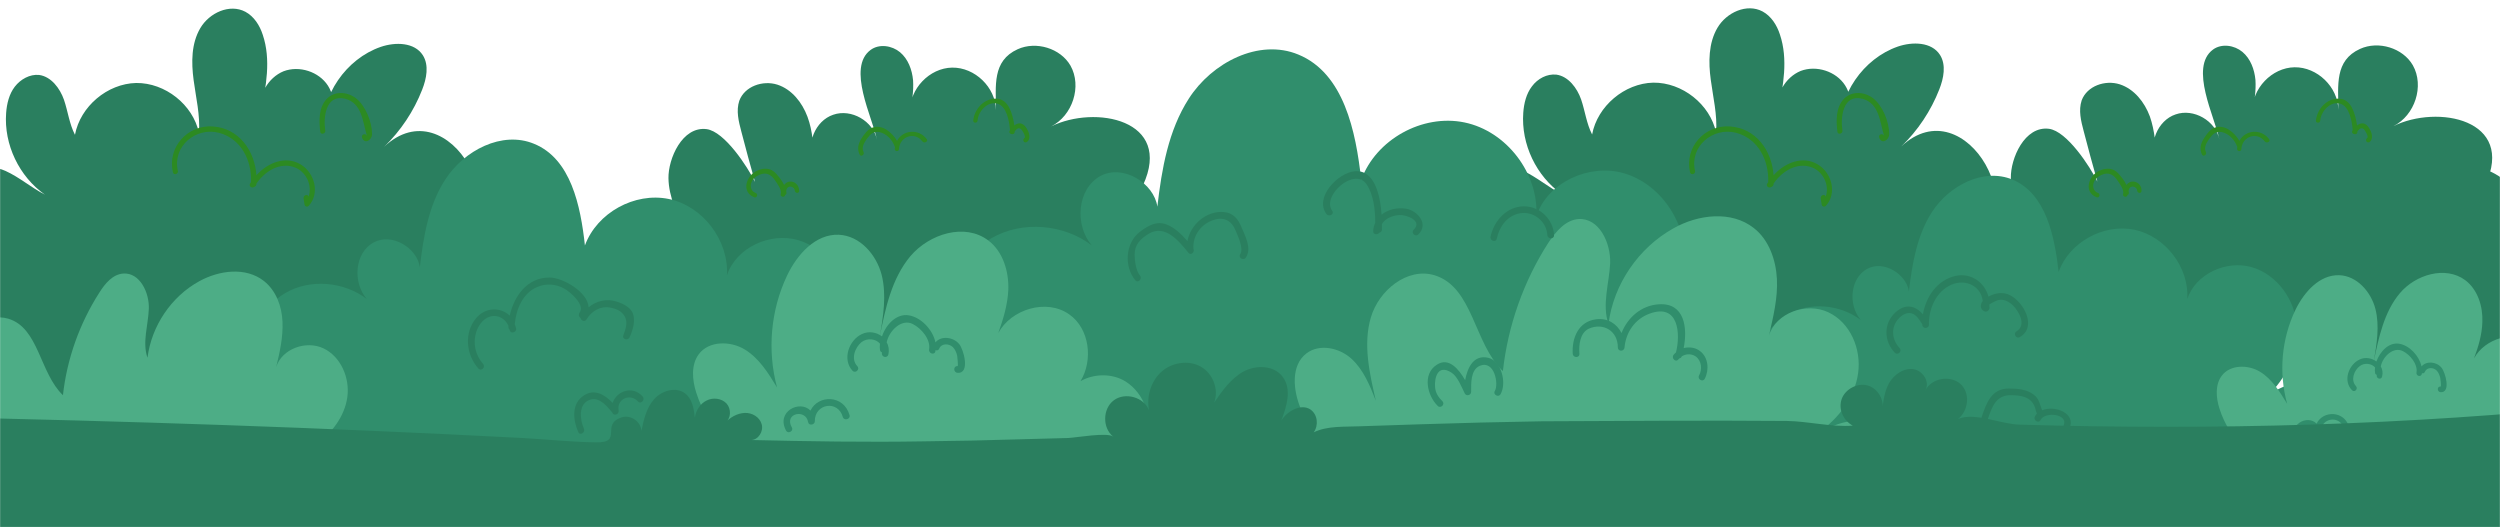
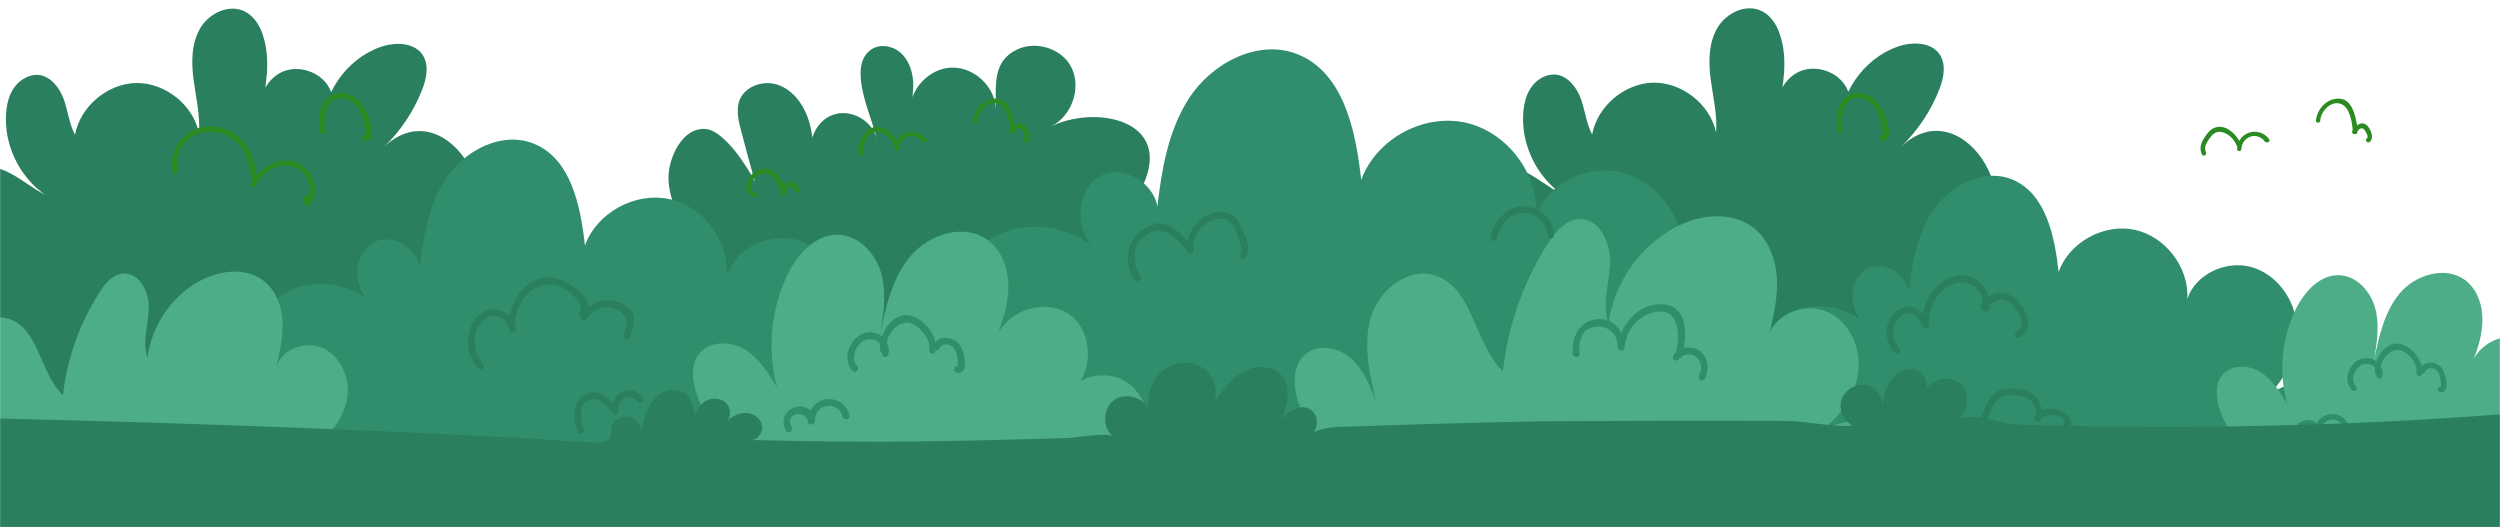
<svg xmlns="http://www.w3.org/2000/svg" width="1921" height="405" viewBox="0 0 1921 405" fill="none">
  <mask id="mask0" mask-type="alpha" maskUnits="userSpaceOnUse" x="0" y="0" width="1921" height="405">
    <rect width="1921" height="405" fill="#C4C4C4" />
  </mask>
  <g mask="url(#mask0)">
-     <path d="M1895.88 127.214C1910.78 128.241 1925.16 136.204 1933.89 148.277C1939.79 156.496 1943.13 166.257 1946.21 175.761C1958.03 211.466 1969.84 246.913 1981.91 282.618C1897.94 281.333 1812.69 276.196 1728.72 279.022C1670.43 281.076 1607.78 286.471 1562.07 239.464C1554.37 231.501 1517.91 161.12 1519.45 160.863C1534.34 158.295 1550.26 164.973 1558.73 177.559C1551.8 164.716 1545.38 151.102 1545.13 136.718C1544.87 121.82 1555.65 96.647 1574.4 98.959C1588.26 100.757 1605.98 127.984 1611.63 139.543C1608.04 126.7 1604.44 113.857 1601.1 100.757C1599.05 93.051 1596.99 84.831 1599.56 77.125C1603.67 66.08 1617.54 61.199 1628.84 64.795C1639.88 68.391 1647.84 78.409 1651.95 89.454C1655.8 100.5 1656.57 112.316 1657.08 123.874C1650.4 110.774 1657.85 92.537 1671.72 87.913C1685.58 83.033 1702.53 92.794 1705.36 107.178C1702.02 90.225 1681.99 51.695 1700.48 38.081C1707.15 33.201 1716.91 34.742 1723.07 39.879C1729.24 45.017 1732.32 53.236 1733.09 61.456C1733.6 69.676 1732.32 77.639 1730.78 85.602C1730.26 68.135 1745.67 51.952 1763.13 51.695C1780.59 51.438 1796.51 66.85 1796.77 84.317C1796.77 65.823 1793.69 46.558 1813.46 37.568C1827.58 31.146 1846.33 36.797 1854.03 50.154C1863.02 66.08 1855.57 88.684 1839.14 96.904C1872.77 80.207 1933.12 91.509 1909.75 142.112C1903.59 155.469 1892.55 165.487 1881.25 174.477C1893.57 171.652 1902.05 189.889 1895.88 200.934C1888.95 213.264 1877.14 217.631 1864.04 220.199C1847.61 223.282 1829.12 223.025 1816.03 230.474C1779.82 250.766 1753.12 278.251 1709.46 283.131C1706.38 283.388 1703.04 283.645 1699.71 283.902" fill="#2A7F5F" />
    <path d="M4.196 131.323C14.98 136.203 23.968 144.166 34.496 149.56C14.724 135.689 2.912 111.03 4.709 86.885C5.223 79.693 7.02 72.244 11.386 66.593C15.751 60.941 22.941 56.832 30.13 57.602C39.374 58.887 46.051 67.877 49.132 76.61C52.213 85.601 53.24 95.105 57.606 103.581C61.714 81.748 82.513 64.281 104.596 63.767C126.936 63.51 148.248 80.463 152.87 102.04C153.898 88.426 150.559 75.069 148.762 61.455C146.965 47.841 146.965 33.457 153.898 21.641C160.831 9.825 176.494 2.633 188.563 9.055C195.239 12.651 199.604 19.586 201.915 26.778C208.335 45.786 204.483 66.593 200.374 86.114C198.063 73.271 206.024 59.657 217.835 54.777C229.904 50.153 245.054 55.034 251.987 65.822C258.92 76.61 257.122 92.536 247.878 101.526C246.595 73.271 265.853 45.273 292.558 36.026C303.856 32.172 318.492 32.429 324.912 42.447C329.791 50.153 327.737 60.428 324.398 68.904C317.979 85.344 307.965 100.499 295.126 112.828C344.684 66.079 402.202 167.798 343.143 196.567C351.617 179.357 379.349 178.586 392.188 192.971C405.027 207.355 404 230.473 393.985 247.169C384.228 263.866 367.28 274.911 350.076 283.901C306.167 306.505 263.542 310.101 215.781 311.129C161.087 312.413 107.164 321.66 51.957 320.633C35.009 320.376 17.805 319.605 1.885 313.954C-72.838 288.268 -55.633 104.866 4.196 131.323Z" fill="#2A7F5F" />
    <path d="M1515.85 283.902C1453.97 315.754 1380.27 320.634 1313.77 301.883C1274.48 290.838 1237.76 266.692 1211.83 235.098C1200.53 221.227 1181.53 220.97 1166.63 210.182C1151.48 199.393 1139.67 183.724 1134.02 165.744C1130.68 155.469 1129.91 142.883 1137.1 134.663C1145.06 125.93 1159.19 126.443 1169.97 131.067C1180.76 135.947 1189.74 143.91 1200.27 149.304C1180.5 135.434 1168.69 110.775 1170.48 86.629C1171 79.437 1172.8 71.988 1177.16 66.337C1181.53 60.429 1188.72 56.576 1195.91 57.346C1205.15 58.631 1211.83 67.621 1214.91 76.355C1217.99 85.345 1219.02 94.849 1223.38 103.325C1227.49 81.492 1248.29 64.025 1270.37 63.511C1292.71 63.254 1314.02 80.207 1318.65 101.784C1319.67 88.17 1316.33 74.813 1314.54 61.199C1312.74 47.842 1312.74 33.201 1319.67 21.385C1326.61 9.569 1342.27 2.377 1354.34 8.799C1361.01 12.395 1365.38 19.33 1367.69 26.523C1374.11 45.531 1370.26 66.337 1366.15 85.859C1363.84 73.015 1371.8 59.401 1383.61 54.521C1395.68 49.897 1410.83 54.778 1417.76 65.566C1424.7 76.355 1422.9 92.28 1413.65 101.27C1412.37 73.015 1431.63 45.017 1458.33 35.77C1469.63 31.917 1484.27 32.173 1490.69 42.191C1495.57 49.897 1493.51 60.172 1490.17 68.648C1483.75 85.088 1473.74 100.243 1460.9 112.573C1510.46 66.08 1567.98 167.799 1508.92 196.568C1517.39 179.358 1545.12 178.587 1557.96 192.972C1570.8 207.356 1569.77 230.474 1559.76 247.17C1549.75 263.867 1533.06 275.169 1515.85 283.902Z" fill="#2A7F5F" />
    <path d="M832.05 220.971C815.616 224.053 797.128 223.796 784.033 231.245C747.827 251.538 721.122 279.022 677.47 283.903C632.02 289.04 563.203 273.628 530.593 239.722C522.889 231.759 486.427 161.378 487.967 161.121C502.86 158.552 518.781 165.231 527.254 177.817C520.321 164.974 513.902 151.36 513.645 136.976C513.388 122.077 524.173 96.904 542.918 99.216C556.784 101.014 574.502 128.242 580.151 139.801C576.556 126.958 572.961 114.115 569.623 101.014C567.569 93.308 565.514 85.089 568.082 77.383C572.191 66.338 586.057 61.457 597.355 65.053C608.396 68.649 616.356 78.667 620.465 89.712C624.573 100.757 625.087 112.573 625.6 124.132C618.924 111.032 626.371 92.795 640.237 88.171C654.103 83.291 671.05 93.052 673.875 107.436C670.537 90.483 650.508 51.953 668.996 38.339C675.672 33.459 685.43 35 691.593 40.137C697.755 45.275 700.837 53.494 701.607 61.714C702.12 69.934 700.837 77.896 699.296 85.859C698.782 68.392 714.189 52.21 731.65 51.953C749.111 51.696 765.031 67.108 765.288 84.575C765.288 66.081 762.207 46.816 781.978 37.825C796.101 31.404 814.846 37.055 822.549 50.412C831.537 66.338 824.09 88.942 807.656 97.161C841.294 80.465 901.637 91.767 878.27 142.37C872.108 155.727 861.066 165.745 849.768 174.735C862.093 171.909 870.567 190.147 864.404 201.192C856.958 213.778 845.146 218.402 832.05 220.971Z" fill="#2A7F5F" />
    <path d="M670.28 360.705C683.889 367.641 699.809 370.466 711.878 379.456H1382.07C1392.34 361.476 1394.14 338.358 1383.61 320.634C1366.41 291.865 1321.98 285.7 1296.56 306.763C1310.43 292.636 1318.9 273.628 1320.44 254.106C1300.41 250.253 1278.84 255.904 1263.18 268.747C1283.72 249.996 1296.82 222.768 1295.02 195.027C1293.22 167.542 1274.48 140.828 1247.77 133.122C1221.33 125.416 1188.97 140.057 1180.5 166.258C1182.55 133.379 1157.65 100.757 1125.29 94.078C1092.94 87.4 1057.24 107.179 1045.95 138.259C1041.84 100.757 1032.59 56.319 997.672 41.935C967.372 29.348 931.167 48.099 913.449 75.841C897.785 100.243 892.65 129.783 889.312 158.809C886.744 140.828 863.12 125.93 845.659 135.177C827.428 145.195 825.631 173.193 838.983 188.605C817.414 172.166 785.573 169.34 761.95 182.954C737.813 196.825 724.203 226.621 728.312 254.106C722.919 241.519 703.661 236.125 691.336 244.345C677.213 254.106 674.132 274.398 679.781 290.581C685.43 306.763 697.498 319.607 709.567 331.936C701.35 323.717 692.62 315.24 681.578 311.387C670.537 307.534 656.414 310.103 650.251 320.12C641.777 334.505 655.13 353.256 670.28 360.705Z" fill="#308E6C" />
    <path d="M144.655 369.438C152.615 373.548 161.602 375.86 169.819 379.456H724.717C730.623 365.842 731.136 349.66 723.433 336.816C709.31 313.441 673.361 308.561 652.819 325.514C663.86 314.212 671.05 298.8 672.077 282.618C655.9 279.535 638.439 283.902 625.6 294.69C642.291 279.535 653.076 257.445 651.535 234.84C649.994 212.493 634.845 190.916 613.275 184.495C591.706 178.33 565.771 190.146 558.581 211.466C560.122 184.752 540.093 158.294 513.902 152.9C487.711 147.506 458.695 163.432 449.451 188.605C446.112 158.038 438.666 122.076 410.42 110.517C385.77 100.243 356.497 115.655 342.117 138.002C329.278 157.781 325.427 181.669 322.602 205.301C320.548 190.66 301.29 178.587 287.167 186.293C272.274 194.256 270.99 217.117 281.774 229.703C264.313 216.346 238.379 214.034 219.377 225.08C199.862 236.382 188.821 260.527 192.159 282.874C187.793 272.857 172.13 268.233 162.372 274.912C150.817 282.618 148.506 299.314 152.872 312.414C157.494 325.514 167.251 336.046 177.009 346.063C170.333 339.385 163.143 332.45 154.156 329.367C145.168 326.285 133.613 328.34 128.734 336.303C121.545 348.118 132.329 363.273 144.655 369.438Z" fill="#308E6C" />
    <path d="M1306.06 372.777C1311.46 375.346 1317.1 377.401 1322.75 379.456H1832.46C1836.82 367.64 1836.82 354.283 1830.15 343.238C1817.57 322.175 1784.95 317.551 1766.21 332.963C1776.22 322.688 1782.64 308.561 1783.67 294.176C1769.03 291.351 1753.11 295.461 1741.56 304.965C1756.45 291.351 1766.47 271.058 1764.93 250.766C1763.64 230.474 1749.78 210.952 1730.26 205.301C1710.75 199.65 1687.12 210.438 1680.7 229.703C1682.24 205.558 1664.01 181.669 1640.13 176.532C1616.51 171.651 1590.06 186.036 1581.84 208.897C1578.76 181.412 1572.09 148.79 1546.41 138.002C1524.07 128.755 1497.62 142.625 1484.52 162.918C1472.97 180.898 1469.37 202.475 1466.81 223.795C1464.75 210.695 1447.55 199.65 1434.71 206.585C1421.36 214.034 1420.07 234.583 1429.83 245.886C1413.91 233.813 1390.54 231.758 1373.34 241.776C1355.62 252.05 1345.61 273.884 1348.69 293.919C1344.84 284.672 1330.46 280.562 1321.73 286.727C1311.46 293.919 1309.14 308.818 1313.25 320.89C1317.36 332.706 1326.35 342.21 1335.08 351.201C1328.92 345.036 1322.5 338.871 1314.54 336.046C1306.32 333.22 1296.05 335.018 1291.43 342.467C1285.01 353.512 1294.76 367.126 1306.06 372.777Z" fill="#308E6C" />
    <path d="M1029.77 369.439C1031.57 373.035 1033.36 376.374 1035.42 379.457H1437.28C1440.36 377.659 1443.18 375.604 1445.75 373.292C1455.76 364.045 1460.9 348.633 1454.22 336.817C1449.09 327.827 1438.05 323.203 1427.78 323.203C1417.25 323.203 1407.49 327.313 1397.99 331.937C1413.14 321.148 1425.21 305.223 1427.78 286.728C1430.34 268.234 1421.87 247.942 1404.92 239.979C1388.23 232.016 1364.61 240.236 1359.22 257.959C1362.55 243.575 1366.15 228.933 1365.38 214.292C1364.61 199.651 1359.22 184.239 1347.66 175.248C1330.46 161.635 1304.78 164.717 1285.78 175.505C1259.07 190.404 1239.81 218.402 1235.96 248.969C1230.83 234.071 1236.48 217.888 1237.25 202.219C1237.76 186.551 1228.77 167.286 1212.85 168.313C1202.84 169.084 1195.39 178.074 1189.74 186.551C1170.74 216.09 1158.67 250.253 1154.82 285.187C1132.48 263.867 1131.97 220.457 1102.18 211.467C1081.38 205.302 1059.56 223.026 1053.39 243.832C1047.23 264.638 1052.37 286.985 1057.24 308.048C1052.62 296.232 1047.74 284.16 1038.5 275.683C1029.26 267.206 1013.85 263.867 1003.83 271.573C991.766 280.82 993.564 299.828 999.47 313.956C1007.69 332.964 1020.78 350.431 1029.77 369.439Z" fill="#4DAD86" />
    <path d="M-51.267 371.492C-49.983 374.318 -48.442 377.143 -46.645 379.455H274.842C277.153 377.914 279.464 376.373 281.518 374.575C289.478 367.383 293.587 354.796 288.194 345.292C284.086 338.1 275.355 334.247 266.882 334.504C258.665 334.504 250.448 337.843 243.001 341.439C255.07 332.706 264.828 319.862 266.882 305.221C268.936 290.58 262.003 274.14 248.65 267.719C235.298 261.297 216.553 267.975 212.188 282.103C215.013 270.544 217.58 258.985 217.067 247.169C216.553 235.353 212.188 223.281 202.687 215.832C188.821 205.043 168.536 207.612 153.129 216.089C131.56 227.904 116.41 250.509 113.328 274.911C109.22 263.095 113.842 249.995 114.355 237.408C114.869 224.822 107.422 209.41 94.84 210.181C86.623 210.694 80.718 217.887 76.352 224.822C61.202 248.454 51.445 275.681 48.363 303.68C30.389 286.47 29.875 251.793 6.252 244.858C-10.439 239.977 -27.9 254.105 -32.779 270.801C-37.657 287.497 -33.549 305.221 -29.697 322.174C-33.292 312.67 -37.401 302.909 -44.847 296.231C-52.294 289.552 -64.619 286.727 -72.579 292.891C-82.337 300.341 -80.796 315.496 -76.174 326.798C-68.984 342.21 -58.713 356.337 -51.267 371.492Z" fill="#4DAD86" />
    <path d="M558.581 379.456H851.052C851.308 379.199 851.822 379.199 852.079 378.943C866.458 369.439 878.527 355.311 882.122 338.615C885.717 321.661 879.554 302.397 864.918 293.149C854.646 286.728 840.524 286.985 830.253 292.893C840.01 276.967 837.442 252.565 821.522 241.519C804.061 229.19 776.843 237.666 767.085 255.904C770.937 245.115 774.275 234.07 774.788 222.768C775.302 208.64 770.68 193.229 759.382 184.752C741.407 171.138 714.189 179.615 699.552 196.825C685.173 214.035 680.294 236.896 675.929 258.986C678.753 243.061 681.321 226.621 677.469 211.209C673.361 195.54 660.779 181.156 644.602 180.385C626.627 179.615 612.504 195.54 604.801 211.723C592.219 238.18 589.394 269.261 597.098 297.773C590.422 286.728 583.232 275.169 572.19 268.49C561.149 261.812 544.715 261.812 537.012 272.086C530.849 280.306 531.876 291.865 534.957 301.626C539.579 316.267 548.053 329.624 559.351 339.899C547.283 333.991 533.417 331.679 520.064 332.964C518.01 333.22 538.809 365.329 541.377 367.897C546.769 373.548 552.418 376.631 558.581 379.456Z" fill="#4DAD86" />
    <path d="M1306.32 269.775C1302.72 266.95 1298.1 266.436 1293.74 267.464C1296.82 252.052 1294.51 232.53 1274.74 233.814C1261.13 234.585 1250.6 244.089 1245.98 255.905C1242.38 248.712 1235.19 244.089 1226.2 245.373C1212.85 247.171 1207.72 259.758 1208.49 271.83C1208.74 275.17 1213.88 275.17 1213.62 271.83C1213.11 265.409 1213.88 255.905 1220.81 252.565C1231.85 247.685 1243.15 254.107 1243.15 266.95C1243.15 270.289 1248.03 270.289 1248.29 266.95C1249.31 255.391 1256.25 245.116 1267.55 241.006C1289.89 232.787 1291.43 256.418 1287.83 270.803C1287.32 271.317 1286.55 271.83 1286.03 272.601C1283.98 275.17 1287.57 278.766 1289.63 276.197C1289.89 275.94 1290.14 275.683 1290.4 275.426C1291.17 275.17 1291.94 274.913 1292.2 273.885C1295.28 271.83 1299.64 271.573 1302.98 273.885C1307.6 277.224 1308.12 283.903 1305.55 288.527C1304.01 291.352 1308.37 293.921 1309.91 291.095C1313.51 284.16 1312.74 274.656 1306.32 269.775Z" fill="#308E6C" />
-     <path d="M1143.52 274.912C1132.22 272.343 1127.6 282.618 1125.81 292.122C1120.93 283.645 1113.22 274.141 1103.98 280.306C1092.68 287.498 1096.79 304.195 1104.75 311.901C1107.06 314.212 1110.66 310.616 1108.34 308.304C1105.26 305.222 1102.95 301.883 1102.7 297.259C1102.18 291.351 1104.24 279.022 1115.53 286.471C1120.16 289.553 1123.24 297.773 1125.55 302.396C1126.83 304.708 1130.43 303.681 1130.43 301.112C1130.43 294.691 1129.91 284.159 1137.1 281.077C1148.4 276.453 1151.74 295.204 1148.66 300.342C1146.86 303.167 1151.48 305.736 1153.02 302.91C1157.9 294.434 1153.79 277.224 1143.52 274.912Z" fill="#308E6C" />
    <path d="M1290.92 325.514C1281.93 328.339 1270.89 339.385 1274.23 349.403C1275.25 352.485 1280.13 351.201 1279.1 348.118C1276.79 341.183 1285.52 332.963 1291.69 330.908C1299.13 328.339 1306.07 333.477 1307.09 340.926C1307.61 344.265 1312.49 342.724 1311.97 339.642C1310.69 329.624 1300.42 322.432 1290.92 325.514Z" fill="#308E6C" />
    <path d="M737.042 264.38C732.677 258.986 723.176 257.702 718.811 263.096C716.757 253.335 707.77 243.831 698.269 242.29C689.025 240.749 680.808 249.225 677.727 258.472C673.618 255.39 667.712 254.106 662.32 256.674C652.305 261.298 646.913 276.196 655.13 284.929C657.441 287.241 661.036 283.645 658.725 281.333C653.589 275.939 656.927 266.949 662.063 262.839C666.428 259.5 673.105 260.27 676.186 264.123C675.929 265.921 675.929 267.463 676.186 269.004C676.443 270.031 676.956 270.545 677.727 270.802V271.059C676.956 274.398 681.835 275.682 682.605 272.343C683.376 269.004 682.862 265.664 681.321 263.096C683.119 254.106 692.876 244.601 701.35 248.968C708.026 252.307 715.216 260.784 713.932 268.49C713.419 271.829 718.298 273.114 718.811 269.774C718.811 269.518 718.811 269.261 718.811 269.004C719.838 269.517 721.122 269.261 721.636 267.976C723.433 263.61 729.082 263.866 732.163 266.692C733.961 268.49 734.988 271.059 735.502 273.37C735.502 273.884 736.529 281.333 735.758 281.333C732.42 281.076 732.42 286.214 735.758 286.471C745.773 287.241 740.38 268.233 737.042 264.38Z" fill="#308E6C" />
    <path d="M652.819 319.092C648.454 303.166 628.682 303.166 622.776 315.496C614.559 307.019 596.071 316.267 604.031 330.908C605.572 333.733 610.194 331.165 608.396 328.339C602.234 317.294 619.438 313.955 620.978 324.486C621.492 327.312 626.114 326.541 626.114 323.716C625.857 310.102 644.089 307.019 647.683 320.633C648.711 323.459 653.589 322.174 652.819 319.092Z" fill="#308E6C" />
    <path d="M1725.89 379.456H1972.14C1972.4 379.199 1972.66 379.199 1972.92 378.943C1984.98 370.98 1995.25 359.164 1998.08 345.036C2001.16 330.909 1995.77 314.469 1983.7 306.763C1974.97 301.369 1963.16 301.369 1954.43 306.506C1962.64 292.892 1960.33 272.6 1946.98 263.353C1932.34 253.078 1909.23 260.014 1901.02 275.426C1904.36 266.435 1907.18 257.188 1907.44 247.427C1907.95 235.355 1903.84 222.511 1894.34 215.319C1879.19 204.017 1856.08 210.952 1844.01 225.337C1831.94 239.721 1827.84 259.243 1823.98 277.737C1826.29 264.38 1828.61 250.51 1825.27 237.409C1821.93 224.309 1811.14 211.98 1797.54 211.466C1782.39 210.952 1770.57 224.309 1763.9 237.923C1753.11 260.271 1750.8 286.471 1757.48 310.359C1751.83 301.112 1745.92 291.351 1736.68 285.7C1727.44 280.049 1713.57 280.049 1707.15 288.783C1702.01 295.718 1702.78 305.479 1705.35 313.699C1709.2 326.028 1716.39 337.33 1725.89 346.064C1715.62 341.183 1704.07 339.128 1692.77 340.156C1690.97 340.413 1708.43 367.384 1710.74 369.695C1715.88 374.576 1720.76 377.144 1725.89 379.456Z" fill="#4DAD86" />
    <path d="M1876.11 282.618C1872.51 277.994 1864.55 276.967 1860.7 281.59C1858.91 273.37 1851.46 265.408 1843.5 264.123C1835.54 262.839 1828.86 270.031 1826.04 277.737C1822.44 275.168 1817.56 274.141 1813.2 276.196C1804.73 280.049 1800.1 292.635 1807.29 299.828C1809.35 301.883 1812.17 298.8 1810.37 296.745C1806.01 292.122 1808.83 284.673 1813.2 281.333C1816.79 278.508 1822.44 279.278 1825.01 282.361C1824.75 283.645 1824.75 285.186 1825.01 286.471C1825.01 287.241 1825.52 287.755 1826.29 288.012V288.269C1825.78 291.094 1829.89 292.122 1830.4 289.296C1831.17 286.471 1830.66 283.645 1829.38 281.59C1830.92 273.884 1839.13 266.178 1846.32 269.774C1851.97 272.6 1857.88 279.792 1856.85 286.214C1856.34 289.039 1860.45 290.067 1860.96 287.241C1860.96 286.984 1860.96 286.984 1860.96 286.727C1861.73 286.984 1862.76 286.984 1863.27 285.7C1864.81 282.104 1869.69 282.104 1872.26 284.673C1873.8 286.214 1874.57 288.269 1875.08 290.324C1875.08 290.58 1876.11 297.002 1875.34 297.002C1872.51 296.745 1872.51 301.112 1875.34 301.369C1883.56 301.883 1878.93 285.957 1876.11 282.618Z" fill="#308E6C" />
    <path d="M1805.24 328.597C1801.65 315.24 1784.96 315.24 1780.08 325.515C1773.14 318.322 1757.48 326.285 1764.41 338.358C1765.7 340.67 1769.55 338.615 1768.27 336.303C1763.13 327.056 1777.51 324.23 1778.79 332.964C1779.05 335.276 1783.16 334.762 1783.16 332.45C1782.9 320.891 1798.31 318.322 1801.39 329.881C1801.65 332.45 1805.75 331.166 1805.24 328.597Z" fill="#308E6C" />
    <path d="M954.019 174.734C951.452 168.313 947.6 163.432 940.153 162.918C926.801 161.891 914.732 172.679 912.421 185.266C907.799 179.872 902.407 174.734 896.244 172.422C888.541 169.597 882.121 173.45 875.959 178.074C864.917 186.293 863.377 204.531 872.364 215.319C874.418 217.888 878.013 214.292 875.959 211.723C872.877 208.127 871.85 200.164 871.85 195.54C871.85 187.834 876.472 183.468 882.635 179.615C895.217 172.166 905.745 185.009 913.192 194.256C914.989 196.568 918.327 193.742 917.043 191.174C916.273 180.899 923.206 171.652 933.22 168.826C940.667 166.515 946.573 169.854 949.397 177.046C951.195 181.413 955.817 190.917 952.992 195.284C951.195 198.109 955.56 200.678 957.358 197.852C961.98 190.917 956.844 181.413 954.019 174.734Z" fill="#2A7F5F" />
-     <path d="M1080.36 160.35C1073.68 159.322 1066.49 160.864 1061.61 164.974C1060.58 150.075 1056.22 130.297 1041.07 131.581C1028.23 132.608 1009.74 151.617 1019.24 164.46C1021.3 167.028 1025.66 164.46 1023.61 161.891C1015.39 150.589 1040.81 127.985 1050.06 141.599C1055.45 149.562 1056.73 161.121 1056.73 171.138C1055.96 172.936 1055.19 175.248 1055.19 177.56C1054.93 180.386 1058.53 180.642 1059.81 178.844C1060.84 178.587 1061.87 177.817 1061.87 176.533C1061.87 175.248 1061.87 173.964 1061.87 172.166C1064.44 167.799 1070.08 165.487 1075.48 165.23C1080.61 164.974 1093.45 169.597 1086.26 176.533C1083.95 178.844 1087.55 182.44 1089.86 180.129C1098.07 172.166 1089.34 161.891 1080.36 160.35Z" fill="#2A7F5F" />
    <path d="M1171 158.551C1157.9 158.551 1147.89 169.596 1145.32 181.926C1144.81 185.265 1149.68 186.549 1150.2 183.21C1152 174.22 1158.16 165.743 1167.66 163.945C1178.19 161.89 1188.46 170.11 1188.97 180.641C1189.23 183.981 1194.36 183.981 1194.11 180.641C1193.59 168.825 1183.58 158.551 1171 158.551Z" fill="#2A7F5F" />
    <path d="M486.17 240.491C484.116 235.867 478.21 233.042 473.844 231.757C466.141 229.189 458.181 231.244 452.275 236.124C451.761 224.308 432.246 213.263 422.489 213.263C405.285 213.006 395.014 227.391 391.675 242.546C384.742 235.867 372.931 235.867 365.741 244.601C356.497 255.903 358.037 272.342 367.538 283.131C369.849 285.699 373.444 282.103 371.133 279.535C365.227 272.856 363.173 263.609 365.998 254.875C368.052 248.967 372.417 243.316 379.093 242.803C384.486 242.546 388.594 245.885 390.648 250.252C390.648 250.509 390.648 251.022 390.648 251.279C390.648 252.307 391.162 253.077 391.675 253.334V253.591C392.189 256.93 397.324 255.389 396.554 252.307C396.297 251.279 396.041 250.252 395.527 249.224C396.554 237.665 401.69 225.079 412.988 220.455C419.664 217.63 427.111 218.144 433.53 221.74C437.895 224.052 449.964 234.326 445.342 240.234C444.315 241.775 444.828 243.573 446.112 244.344C446.369 246.399 449.451 247.683 450.734 245.371C454.586 238.95 461.519 234.84 468.966 236.381C473.331 237.152 477.696 238.95 480.007 243.06C482.575 247.683 480.777 252.82 478.98 257.701C477.696 260.783 482.832 262.068 483.859 258.985C486.427 253.334 488.481 246.142 486.17 240.491Z" fill="#2A7F5F" />
    <path d="M1544.61 226.878C1539.22 224.053 1533.06 225.08 1527.92 227.906C1525.1 217.117 1514.57 209.411 1502.76 211.98C1488.63 215.062 1479.9 227.906 1477.59 241.52C1471.94 235.098 1464.5 232.786 1456.54 239.978C1447.04 248.455 1447.55 262.326 1456.02 271.059C1458.33 273.371 1461.93 269.775 1459.62 267.463C1453.71 261.041 1452.68 251.537 1458.85 244.859C1461.67 241.777 1466.04 239.208 1470.15 241.263C1473.23 242.804 1475.28 246.4 1477.08 249.226V249.483C1477.08 252.822 1482.21 252.822 1482.21 249.483C1481.96 238.18 1486.84 225.851 1497.11 219.943C1508.66 213.264 1522.01 218.915 1523.56 231.245C1521.5 233.814 1521.24 237.667 1524.84 239.208C1527.15 240.235 1529.2 237.667 1528.69 235.869V235.612C1528.69 235.098 1528.69 234.327 1528.69 233.814C1530.75 232.529 1534.6 230.731 1534.85 230.731C1539.48 229.447 1543.33 231.502 1546.67 234.584C1551.29 239.208 1557.45 249.739 1549.49 254.62C1546.67 256.161 1549.23 260.785 1552.06 258.987C1565.41 251.281 1555.14 232.272 1544.61 226.878Z" fill="#2A7F5F" />
    <path d="M1569.26 315.239C1567.21 310.873 1567.21 306.506 1562.58 303.167C1557.19 299.057 1550 298.543 1543.58 298.543C1530.23 298.543 1526.38 309.588 1522.53 320.89C1521.5 323.973 1526.38 325.257 1527.4 322.175C1530.74 312.414 1533.82 302.91 1546.41 303.68C1552.83 303.937 1559.76 304.708 1563.1 311.643C1564.12 313.698 1564.12 315.753 1565.15 317.808C1564.64 318.579 1563.87 319.349 1563.61 320.12C1562.07 322.945 1566.69 325.771 1567.98 322.688C1571.31 316.01 1589.55 318.065 1585.69 326.798C1584.41 329.881 1588.77 332.449 1590.06 329.367C1595.71 317.808 1579.27 311.129 1569.26 315.239Z" fill="#2A7F5F" />
    <path d="M493.873 304.709C486.17 295.975 473.844 300.342 470.763 309.589C464.857 303.424 457.154 298.544 448.937 303.681C438.922 309.846 440.206 322.689 444.315 331.937C445.599 335.019 449.964 332.45 448.68 329.368C445.599 322.433 444.058 309.846 453.816 307.021C460.749 304.966 466.655 312.415 470.506 317.038C471.277 319.864 475.899 318.58 475.385 315.497C473.588 306.507 484.372 301.883 490.278 308.562C492.332 310.874 495.927 307.277 493.873 304.709Z" fill="#2A7F5F" />
    <path d="M712.136 106.921C705.717 98.444 693.648 99.986 689.283 108.205C685.431 101.784 678.242 95.619 670.795 97.931C666.943 98.958 663.862 103.325 661.808 106.664C659.497 110.517 658.47 114.37 660.524 118.737C661.551 120.792 664.376 118.994 663.605 116.939C661.808 113.343 663.862 110.003 665.916 106.921C668.484 103.325 671.052 100.499 675.931 101.527C681.323 102.811 685.688 107.435 687.486 112.572C687.486 112.829 687.742 112.829 687.742 112.829C687.742 113.343 687.486 113.856 687.486 114.37C687.486 116.682 690.824 116.682 690.824 114.37C691.337 104.866 702.892 100.756 708.798 108.719C710.339 110.517 713.42 108.719 712.136 106.921Z" fill="#2C8A22" />
    <path d="M787.373 96.647C784.549 93.822 781.724 94.592 779.413 96.391C778.129 87.657 775.048 76.098 765.804 75.841C756.303 75.328 748.857 83.547 747.83 92.537C747.573 94.849 751.168 94.849 751.168 92.537C751.681 85.602 758.871 77.382 766.574 79.694C773.507 81.749 775.562 93.051 776.075 99.987C776.075 100.244 775.818 100.244 775.818 100.5C775.048 101.785 776.332 103.069 777.359 103.069C778.386 103.326 779.67 102.812 779.67 101.528C779.67 101.271 779.67 101.271 779.67 101.014C780.954 99.216 782.751 97.418 784.806 99.473C785.576 100.244 788.657 105.124 787.117 106.151C785.319 107.436 786.86 110.261 788.914 109.234C793.279 106.151 789.941 99.473 787.373 96.647Z" fill="#2C8A22" />
    <path d="M606.598 139.544C604.801 139.801 603.517 140.828 602.49 142.113C600.949 138.774 598.381 135.691 596.327 133.379C592.475 129.013 587.083 128.756 581.947 131.068C573.474 134.664 569.108 147.507 579.636 151.617C581.691 152.387 582.718 149.048 580.663 148.278C576.298 146.736 576.041 141.599 578.352 138.26C579.893 135.948 582.718 134.407 585.542 133.636C589.907 132.609 592.989 134.921 595.3 138.26C597.097 140.828 600.949 145.966 599.922 149.048C599.151 151.103 602.746 152.131 603.26 150.076V149.819C604.03 149.562 604.544 148.791 604.287 147.764C603.773 145.966 604.801 143.654 606.855 143.397C608.652 143.14 610.706 144.681 610.706 146.48C610.963 148.791 614.301 148.791 614.045 146.48C614.045 142.37 610.706 139.03 606.598 139.544Z" fill="#2C8A22" />
    <path d="M1743.61 106.921C1737.19 98.444 1725.12 99.986 1720.76 108.205C1716.91 101.784 1709.72 95.619 1702.27 97.931C1698.42 98.958 1695.34 103.325 1693.28 106.664C1690.97 110.517 1689.95 114.37 1692 118.737C1693.03 120.792 1695.85 118.994 1695.08 116.939C1693.28 113.343 1695.34 110.003 1697.39 106.921C1699.96 103.325 1702.53 100.499 1707.41 101.527C1712.8 102.811 1717.16 107.435 1718.96 112.572C1718.96 112.829 1719.22 112.829 1719.22 112.829C1719.22 113.343 1718.96 113.856 1718.96 114.37C1718.96 116.682 1722.3 116.682 1722.3 114.37C1722.81 104.866 1734.37 100.756 1740.27 108.719C1741.82 110.517 1744.9 108.719 1743.61 106.921Z" fill="#2C8A22" />
    <path d="M1819.11 96.647C1816.28 93.822 1813.46 94.592 1811.15 96.391C1809.86 87.657 1806.78 76.098 1797.54 75.841C1788.04 75.328 1780.59 83.547 1779.56 92.537C1779.31 94.849 1782.9 94.849 1782.9 92.537C1783.41 85.602 1790.6 77.382 1798.31 79.694C1805.24 81.749 1807.29 93.051 1807.81 99.987C1807.81 100.244 1807.55 100.244 1807.55 100.5C1806.78 101.785 1808.06 103.069 1809.09 103.069C1810.12 103.326 1811.4 102.812 1811.4 101.528C1811.4 101.271 1811.4 101.271 1811.4 101.014C1812.69 99.216 1814.48 97.418 1816.54 99.473C1817.31 100.244 1820.39 105.124 1818.85 106.151C1817.05 107.436 1818.59 110.261 1820.65 109.234C1824.75 106.151 1821.67 99.473 1819.11 96.647Z" fill="#2C8A22" />
-     <path d="M1638.08 139.544C1636.28 139.801 1635 140.828 1633.97 142.113C1632.43 138.774 1629.86 135.691 1627.81 133.379C1623.96 129.013 1618.56 128.756 1613.43 131.068C1604.95 134.664 1600.59 147.507 1611.12 151.617C1613.17 152.387 1614.2 149.048 1612.14 148.278C1607.78 146.736 1607.52 141.599 1609.83 138.26C1611.37 135.948 1614.2 134.407 1617.02 133.636C1621.39 132.609 1624.47 134.921 1626.78 138.26C1628.58 140.828 1632.43 145.966 1631.4 149.048C1630.63 151.103 1634.23 152.131 1634.74 150.076V149.819C1635.51 149.562 1636.02 148.791 1635.77 147.764C1635.25 145.966 1636.28 143.654 1638.34 143.397C1640.13 143.14 1642.19 144.681 1642.19 146.48C1642.44 148.791 1645.78 148.791 1645.53 146.48C1645.78 142.37 1642.19 139.03 1638.08 139.544Z" fill="#2C8A22" />
-     <path d="M1396.96 126.443C1385.15 119.251 1371.28 125.159 1362.81 134.663C1361.53 115.912 1349.46 98.445 1329.17 97.16C1309.91 95.876 1294.25 113.086 1298.62 132.351C1299.13 134.92 1302.98 133.892 1302.47 131.324C1298.1 112.572 1316.08 97.417 1334.05 102.041C1351.25 106.664 1359.22 123.361 1358.7 139.8C1358.44 140.314 1358.19 140.828 1357.93 141.084C1356.65 143.139 1359.47 144.937 1361.01 143.653C1361.78 143.396 1362.55 142.883 1362.81 141.855C1362.81 141.598 1362.81 141.341 1362.81 141.084C1369.23 131.58 1381.04 124.131 1392.6 128.755C1401.07 132.094 1405.95 142.626 1402.87 151.102C1402.35 148.79 1398.76 149.818 1399.02 152.387C1399.27 153.928 1399.53 155.726 1399.79 157.267C1400.04 158.808 1402.1 159.322 1403.12 158.038C1411.6 148.534 1407.75 133.122 1396.96 126.443Z" fill="#2C8A22" />
    <path d="M1439.08 75.328C1432.4 70.447 1422.9 69.677 1416.74 76.098C1410.57 82.777 1410.83 92.794 1411.86 101.271C1412.11 103.84 1416.22 102.812 1415.71 100.244C1414.17 90.226 1415.97 72.245 1430.86 75.841C1444.21 79.181 1444.47 94.079 1447.81 104.61C1447.04 102.042 1443.18 103.069 1443.96 105.638C1445.75 111.289 1451.66 107.693 1451.66 103.069C1451.66 93.565 1446.52 80.979 1439.08 75.328Z" fill="#2C8A22" />
    <path d="M231.188 126.443C219.376 119.251 205.51 125.159 197.036 134.663C195.753 115.912 183.684 98.445 163.398 97.16C144.14 95.876 128.477 113.086 132.842 132.351C133.355 134.92 137.207 133.892 136.694 131.324C132.328 112.572 150.303 97.417 168.277 102.041C185.481 106.664 193.442 123.361 192.928 139.8C192.671 140.314 192.414 140.828 192.158 141.084C190.874 143.139 193.698 144.937 195.239 143.653C196.009 143.396 196.78 142.883 197.036 141.855C197.036 141.598 197.036 141.341 197.036 141.084C203.456 131.58 215.268 124.131 226.823 128.755C235.296 132.094 240.175 142.626 237.094 151.102C236.58 148.79 232.985 149.818 233.242 152.387C233.499 153.928 233.756 155.726 234.013 157.267C234.269 158.808 236.324 159.322 237.351 158.038C245.824 148.534 241.973 133.122 231.188 126.443Z" fill="#2C8A22" />
    <path d="M273.303 75.328C266.627 70.447 257.126 69.677 250.963 76.098C244.8 82.777 245.057 92.794 246.084 101.271C246.341 103.84 250.45 102.812 249.936 100.244C248.395 90.226 250.193 72.245 265.086 75.841C278.438 79.181 278.695 94.079 282.033 104.61C281.263 102.042 277.411 103.069 278.182 105.638C279.979 111.289 285.885 107.693 285.885 103.069C285.885 93.565 280.749 80.979 273.303 75.328Z" fill="#2C8A22" />
    <path d="M1373.08 323.459C1389.52 323.716 1407.75 328.34 1423.67 327.055C1416.48 323.202 1412.37 314.469 1415.19 306.506C1418.02 298.8 1427.52 293.92 1435.22 296.231C1443.18 298.543 1448.32 307.79 1446.26 315.753C1447.03 308.304 1448.06 300.598 1451.66 294.177C1455.51 287.755 1462.7 282.618 1470.14 283.645C1477.59 284.672 1483.24 293.663 1479.39 300.084C1484.01 290.58 1498.39 288.012 1506.35 294.947C1514.31 302.139 1512.51 315.753 1504.55 321.918C1517.65 316.524 1537.68 326.028 1551.8 326.285C1700.99 330.651 1850.18 326.798 1998.59 311.387C1999.11 330.138 1973.94 476.808 2014 478.863C1924.64 474.239 1835.54 470.643 1746.18 467.818C1533.57 461.653 1320.7 460.882 1107.83 466.02C903.177 470.9 698.268 496.073 493.873 474.753C420.177 467.047 352.388 451.635 277.922 448.039C197.294 444.186 116.922 440.333 36.294 436.737C16.265 435.71 -4.791 434.425 -21.482 423.637C-53.322 403.088 -56.403 358.393 -56.147 320.377C96.893 323.459 249.163 328.597 401.432 336.559C420.177 337.587 439.179 339.642 457.667 339.899C479.493 340.412 460.748 326.028 477.952 320.634C484.629 318.579 492.589 323.973 492.846 331.165C494.643 322.432 496.697 313.441 502.603 306.763C508.509 300.084 519.294 297.002 526.227 302.139C531.876 306.249 533.16 313.955 533.93 320.891C534.7 315.496 538.039 310.102 542.917 307.79C547.796 305.222 554.472 305.992 558.324 310.102C561.919 314.212 561.919 321.404 557.297 324.744C561.149 320.634 566.541 317.551 572.19 317.294C577.839 317.038 583.745 320.377 585.286 326.028C586.826 331.422 582.718 338.101 577.069 338.101C621.491 339.128 665.401 339.899 709.823 339.128C734.217 338.871 758.354 338.357 782.748 337.587C795.33 337.33 808.169 336.816 820.751 336.559C826.914 336.303 851.051 331.936 855.417 335.532C846.943 328.853 847.2 313.955 855.93 307.534C864.661 301.112 879.04 305.222 882.892 315.239C880.838 304.708 884.432 292.892 892.393 285.7C900.353 278.508 913.192 276.453 922.436 281.59C931.937 286.727 936.815 299.314 932.964 309.332C939.126 300.341 945.803 290.837 955.56 285.443C965.318 280.306 978.927 280.563 985.603 289.553C992.793 299.057 988.685 312.157 984.576 323.202C988.428 316.524 999.212 309.845 1006.66 314.469C1012.56 318.322 1013.34 326.798 1009.48 332.193C1020.01 327.055 1033.11 328.083 1044.41 327.569C1060.07 327.055 1075.73 326.542 1091.14 326.028C1122.47 325 1153.54 324.23 1184.86 323.716C1248.03 323.459 1310.68 322.945 1373.08 323.459Z" fill="#2A7F5F" />
  </g>
</svg>